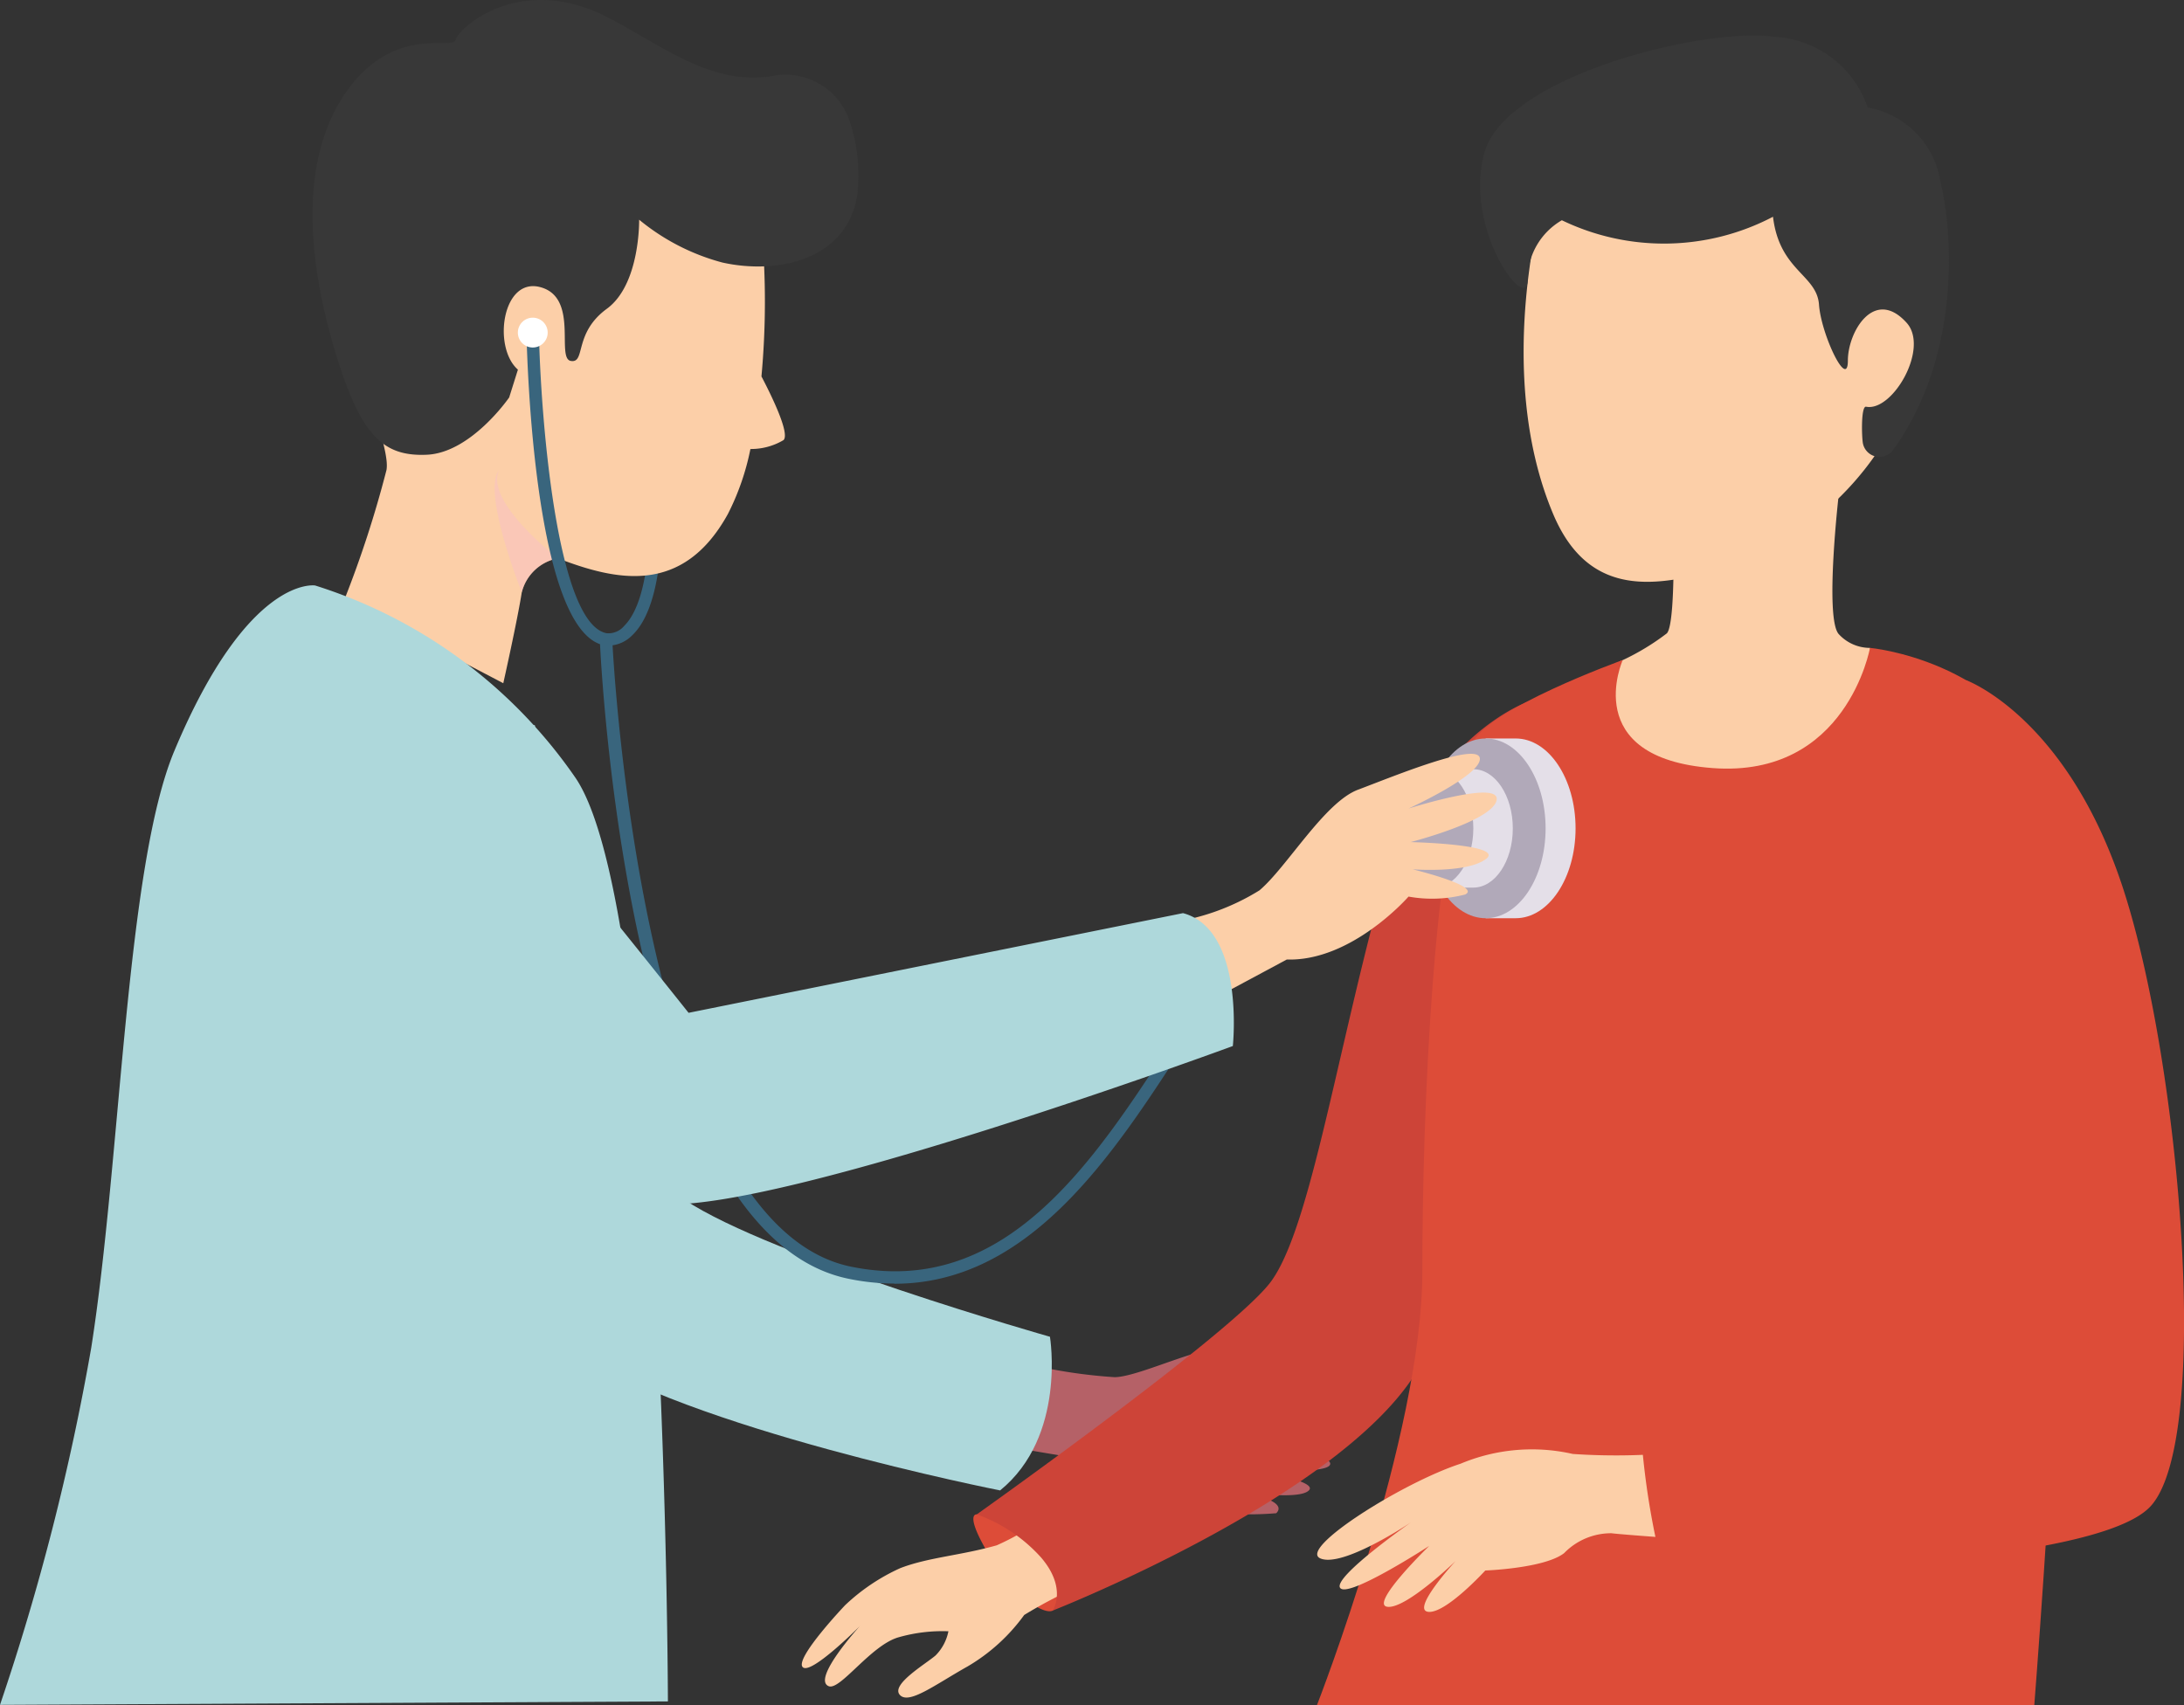
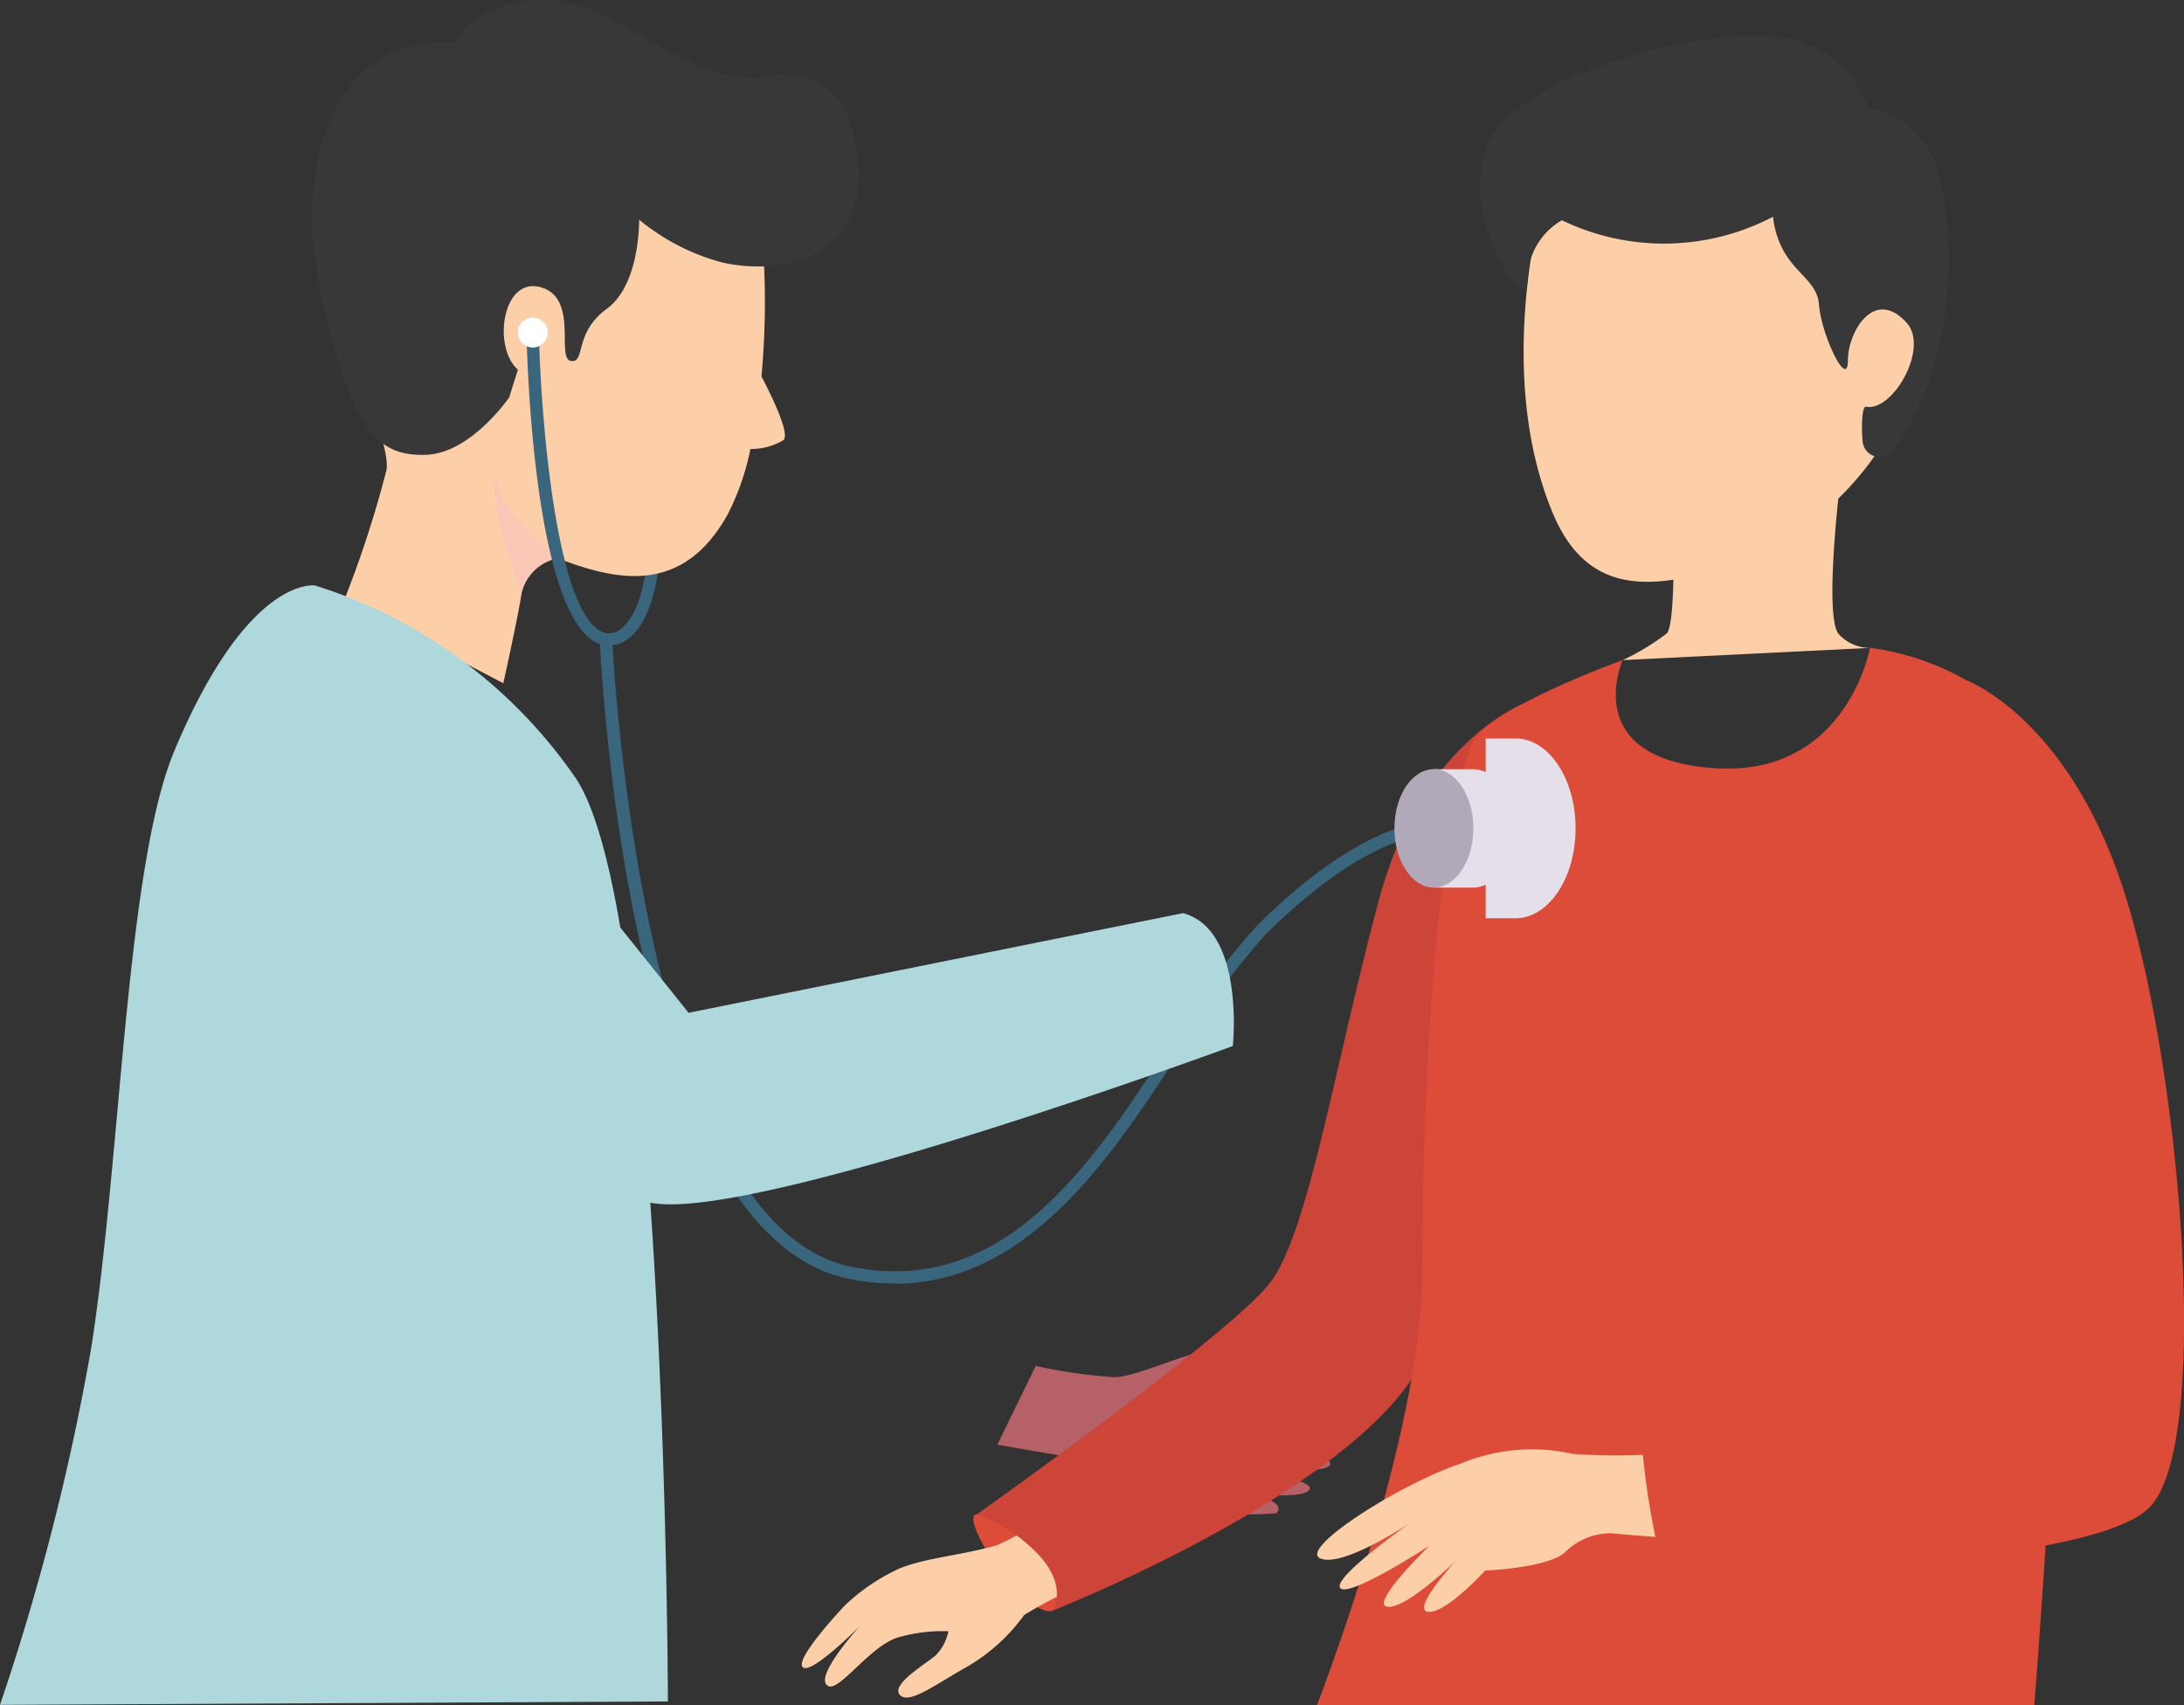
<svg xmlns="http://www.w3.org/2000/svg" width="87.905" height="68.648" viewBox="0 0 87.905 68.648">
  <rect x="0" y="0" width="87.905" height="68.648" fill="#333333" stroke="none" />
  <defs>
    <clipPath id="a">
      <rect width="2.549" height="4.919" fill="none" />
    </clipPath>
  </defs>
  <g transform="translate(0 0)">
    <g transform="translate(0 0)">
      <path d="M178,239.239a20.854,20.854,0,0,0,3.168.452c1.086,0,4.2-1.648,4.8-1.041s-2.361,1.4-1.727,2.037,5.884.86,5.386,1.358-3.44.271-3.44.271,3.666.362,3.666.86-3.621.181-3.621.181,3.2.458,2.761.894-3.026,0-3.026,0,2.289.341,1.713.917a12.956,12.956,0,0,1-5.341-.679c-1.584-.724-2.277-1.539-2.564-1.539s-3.32-.543-3.32-.543Z" transform="translate(-136.312 -184.252)" fill="#b56167" />
-       <path d="M68.32,126.927s2.508,16.76,6.019,19.1,14.713,5.517,14.713,5.517.669,4.013-2.006,6.186c0,0-12.706-2.508-17.221-5.684s-9.864-22.4-9.2-24.409,7.691-.71,7.691-.71" transform="translate(-46.792 -97.732)" fill="#aed8db" />
      <path d="M107.141,71.315a.776.776,0,0,1-.157-.014l.1-.486a.833.833,0,0,0,.686-.3c.728-.72,1.731-3.207.27-11.766l.49-.084c1.435,8.4.554,11.287-.438,12.23a1.381,1.381,0,0,1-.953.417" transform="translate(-82.645 -45.321)" fill="#39657d" />
      <path d="M77.691,27.241a32.791,32.791,0,0,0,.007-5.953C77.327,17.415,73.21,16.5,73.21,16.5s-7.125-3.243-10.119,2.855S62.82,29.612,62.6,31A43.677,43.677,0,0,1,60.9,36.233l6.4,3.355s.568-2.531.744-3.658A1.849,1.849,0,0,1,69.5,34.56c2.344.9,5.021,1.511,6.84-1.784a10.1,10.1,0,0,0,.907-2.617A2.558,2.558,0,0,0,78.58,29.8c.271-.271-.531-1.881-.889-2.563" transform="translate(-47.043 -12.084)" fill="#fccfa8" />
      <path d="M73.842,3.054A2.72,2.72,0,0,1,76.933,4.93a6.732,6.732,0,0,1,.29,2.923c-.406,2.6-3.19,3.213-5.425,2.716a8.831,8.831,0,0,1-3.353-1.725s.049,2.6-1.3,3.586-.841,2.2-1.448,2.1.334-2.545-1.223-2.969c-1.537-.419-1.935,2.42-.908,3.319L63.214,16s-1.532,2.23-3.318,2.306-2.689-.782-3.734-4.318-1.419-7.6.513-10.316,4.319-1.633,4.387-2.066,2.554-2.735,6.1-.915c2.19,1.123,4.187,2.792,6.676,2.363" transform="translate(-42.72 0)" fill="#383838" />
      <g transform="translate(19.909 18.926)" opacity="0.5" style="mix-blend-mode:multiply;isolation:isolate">
        <g clip-path="url(#a)">
          <path d="M87.688,83.191c-.709.855.913,4.919.913,4.919a1.849,1.849,0,0,1,1.456-1.37s-2.961-2.268-2.369-3.549" transform="translate(-87.508 -83.191)" fill="#f7bfc5" />
        </g>
      </g>
      <path d="M107.973,97.115a9.215,9.215,0,0,1-1.854-.194c-8.56-1.756-9.877-23.164-10-25.545-2.637-.935-2.933-11.328-2.959-12.537l.5-.01c.068,3.252.695,11.768,2.742,12.109l.2.033.009.2c.01.235,1.113,23.52,9.609,25.263,6.2,1.271,9.75-4.2,12.884-9.029a30.221,30.221,0,0,1,3.438-4.677c4.125-4.126,6.7-4.187,6.812-4.187l0,.5c-.023,0-2.507.086-6.463,4.042a29.864,29.864,0,0,0-3.373,4.6c-2.759,4.251-6.126,9.439-11.547,9.439" transform="translate(-71.969 -45.444)" fill="#39657d" />
      <path d="M92.819,56.814a.6.6,0,1,1-.6-.6.6.6,0,0,1,.6.6" transform="translate(-70.775 -43.425)" fill="#fff" />
      <path d="M12.689,103.585a20.01,20.01,0,0,1,10.446,7.7c3.676,5.231,3.748,37.221,3.748,37.221L0,148.645a96.064,96.064,0,0,0,3.671-14.368c1.2-7.615,1.39-19.363,3.346-24.034,2.98-7.119,5.672-6.659,5.672-6.659" transform="translate(0 -80.014)" fill="#aed8db" />
      <path d="M172.341,267.964s-.526-.078.479,1.609,2.215,2.446,2.579,2.264a2.042,2.042,0,0,0,.436-2.587c-.646-1.328-3.493-1.286-3.493-1.286" transform="translate(-133.026 -207.001)" fill="#dd4c38" />
      <path d="M152.575,267.344a19,19,0,0,0-1.775.959,7.482,7.482,0,0,1-2.274,2.069c-1.314.737-2.379,1.56-2.737,1.143s1.041-1.236,1.444-1.583a1.9,1.9,0,0,0,.516-.973,6.449,6.449,0,0,0-1.994.239c-1.115.306-2.364,2.157-2.823,1.972-.7-.281,1.253-2.42,1.253-2.42s-1.995,2.01-2.305,1.648,1.71-2.487,1.71-2.487a8.039,8.039,0,0,1,2.218-1.492c1.125-.436,2.443-.51,3.889-.921a10.29,10.29,0,0,0,3.3-2.339s2.841,1.785,2.268,2.591a16.661,16.661,0,0,1-2.693,1.592" transform="translate(-109.576 -203.291)" fill="#fccfa8" />
      <path d="M195.066,124.048s-4.306,1.389-6.085,8.05-2.814,13.287-4.346,15.338-11.828,9.354-11.828,9.354a6.336,6.336,0,0,1,2.584,1.73c1.079,1.254.473,2.142.473,2.142s12.163-4.78,14.877-10.026,4.677-20.27,4.895-23.18-.571-3.408-.571-3.408" transform="translate(-133.493 -95.827)" fill="#cd4438" />
-       <path d="M284.258,93.818a9.639,9.639,0,0,0,1.775-1.077c.426-.426.232-5.692.232-5.692h6.7s-.6,5.138,0,5.734a1.708,1.708,0,0,0,1.246.543s1.308,3.841-3.177,5.481-7.608-1.18-7.608-2.977.832-2.011.832-2.011" transform="translate(-218.945 -67.244)" fill="#fccfa8" />
+       <path d="M284.258,93.818a9.639,9.639,0,0,0,1.775-1.077c.426-.426.232-5.692.232-5.692h6.7s-.6,5.138,0,5.734a1.708,1.708,0,0,0,1.246.543" transform="translate(-218.945 -67.244)" fill="#fccfa8" />
      <path d="M245.288,115.132s-1.773,3.942,3.622,4.346,6.331-4.839,6.331-4.839,5.209.47,7.226,4.922-.613,37.645-.613,37.645H232.979s4.247-10.872,4.245-17.462.455-17.239,1.977-21.2c.549-1.428,6.087-3.415,6.087-3.415" transform="translate(-179.975 -88.558)" fill="#dd4c38" />
      <path d="M248.088,256.542a25.586,25.586,0,0,1-4.763.121,7.425,7.425,0,0,0-4.514.392c-2.326.757-6.55,3.416-5.649,3.812s3.646-1.448,3.646-1.448-3.172,2.219-2.844,2.64,3.582-1.694,3.582-1.694-2.429,2.359-1.681,2.451,2.746-1.845,2.746-1.845-1.81,1.96-1.108,2.047,2.3-1.663,2.3-1.663,2.385-.085,3.174-.7a2.637,2.637,0,0,1,1.9-.8c.561.07,4.2.322,4.2.322Z" transform="translate(-180.021 -198.133)" fill="#fccfa8" />
      <path d="M303.5,120.36s4.115,1.5,6.36,8.524c2.278,7.128,3.521,22.05,1.061,24.73s-19.581,2.721-19.581,2.721a30.861,30.861,0,0,1-.9-5.3s14.107-2.017,14.858-2.834-4.036-17.681-4.208-21.692a7.83,7.83,0,0,1,2.412-6.152" transform="translate(-224.361 -92.978)" fill="#dd4c38" />
      <path d="M290.015,241.416a.124.124,0,0,1-.02-.247c.12-.02,12.033-2.018,14.685-2.724a4.53,4.53,0,0,1,4.148,1.015,3.448,3.448,0,0,0-1.487-1.5c-.364-.2-.521-.354-.511-.509a.238.238,0,0,1,.18-.206,3.291,3.291,0,0,1,2.453.68.124.124,0,0,1-.176.175,3.132,3.132,0,0,0-2.2-.622,1.123,1.123,0,0,0,.371.263,3.413,3.413,0,0,1,1.8,2.165.124.124,0,0,1-.217.1,4.4,4.4,0,0,0-4.294-1.323c-2.663.709-14.588,2.709-14.708,2.729l-.021,0" transform="translate(-223.94 -183.231)" fill="#dd4c38" />
      <path d="M337.9,142.828a.124.124,0,0,1-.119-.089c-2.211-7.471-.753-9.755-.689-9.849a.124.124,0,0,1,.206.139c-.015.022-1.447,2.311.721,9.64a.124.124,0,0,1-.084.154.126.126,0,0,1-.035.005" transform="translate(-259.995 -102.615)" fill="#dd4c38" />
      <path d="M270.421,18.638s-2.148,7.16.322,13.023c1.46,3.466,4.23,2.911,6.8,2.2a12.043,12.043,0,0,0,7.721-7.68c1.565-4.359,1.7-9.18-3.241-11.244s-10.416.534-11.6,3.7" transform="translate(-208.23 -10.971)" fill="#fccfa8" />
      <path d="M273.654,13.57a9.456,9.456,0,0,1-8.5.141,2.763,2.763,0,0,0-1.38,2.419c0,1.344-2.561-1.987-1.749-5.1s8.863-5.115,11.72-4.7a4.207,4.207,0,0,1,3.719,2.844,3.581,3.581,0,0,1,2.914,2.92c.6,2.459.711,7.267-1.886,10.856a.679.679,0,0,1-1.225-.28c-.048-.325-.07-1.492.134-1.452,1.068.208,2.551-2.358,1.63-3.379-1.3-1.441-2.365.358-2.365,1.52,0,1.2-1.075-1.039-1.162-2.25s-1.59-1.361-1.851-3.534" transform="translate(-202.29 -4.845)" fill="#383838" />
      <path d="M264.047,130.669h-1.206v7.236h1.206c1.332,0,2.412-1.62,2.412-3.618s-1.08-3.618-2.412-3.618" transform="translate(-203.043 -100.941)" fill="#e4dfe8" />
-       <path d="M257.063,134.287c0,2-1.08,3.618-2.412,3.618s-2.412-1.62-2.412-3.618,1.08-3.618,2.412-3.618,2.412,1.62,2.412,3.618" transform="translate(-194.853 -100.941)" fill="#b1a9b9" />
      <path d="M255.264,136.1h-1.589v4.766h1.589c.877,0,1.589-1.067,1.589-2.383s-.711-2.383-1.589-2.383" transform="translate(-195.963 -105.135)" fill="#e4dfe8" />
      <path d="M249.87,138.481c0,1.316-.711,2.383-1.589,2.383s-1.588-1.067-1.588-2.383.711-2.383,1.588-2.383,1.589,1.067,1.589,2.383" transform="translate(-190.569 -105.135)" fill="#b1a9b9" />
-       <path d="M206.968,140.178a9.206,9.206,0,0,0,3.608-1.3c1.1-.929,2.617-3.546,3.968-4.052s4.812-1.942,4.9-1.266-2.87,2.026-2.87,2.026,3.714-1.182,3.546-.338-3.461,1.688-3.461,1.688,3.8.085,3.039.675-2.955.422-2.955.422,2.786.675,2.111,1.013a5.329,5.329,0,0,1-2.279.084s-2.279,2.617-4.9,2.533l-3.461,1.857Z" transform="translate(-159.882 -103.037)" fill="#fccfa8" />
      <path d="M41.338,118.785a4.194,4.194,0,0,0-.012,3.79c2.025,4.163,11.347,15.3,16.8,15.78C62.836,138.766,81.2,132,81.2,132s.5-4.682-2.006-5.35l-19.9,4.013S50.176,119.2,48.276,117.3c-1.537-1.537-5.472-1.281-6.938,1.482" transform="translate(-31.579 -89.891)" fill="#aed8db" />
    </g>
  </g>
</svg>